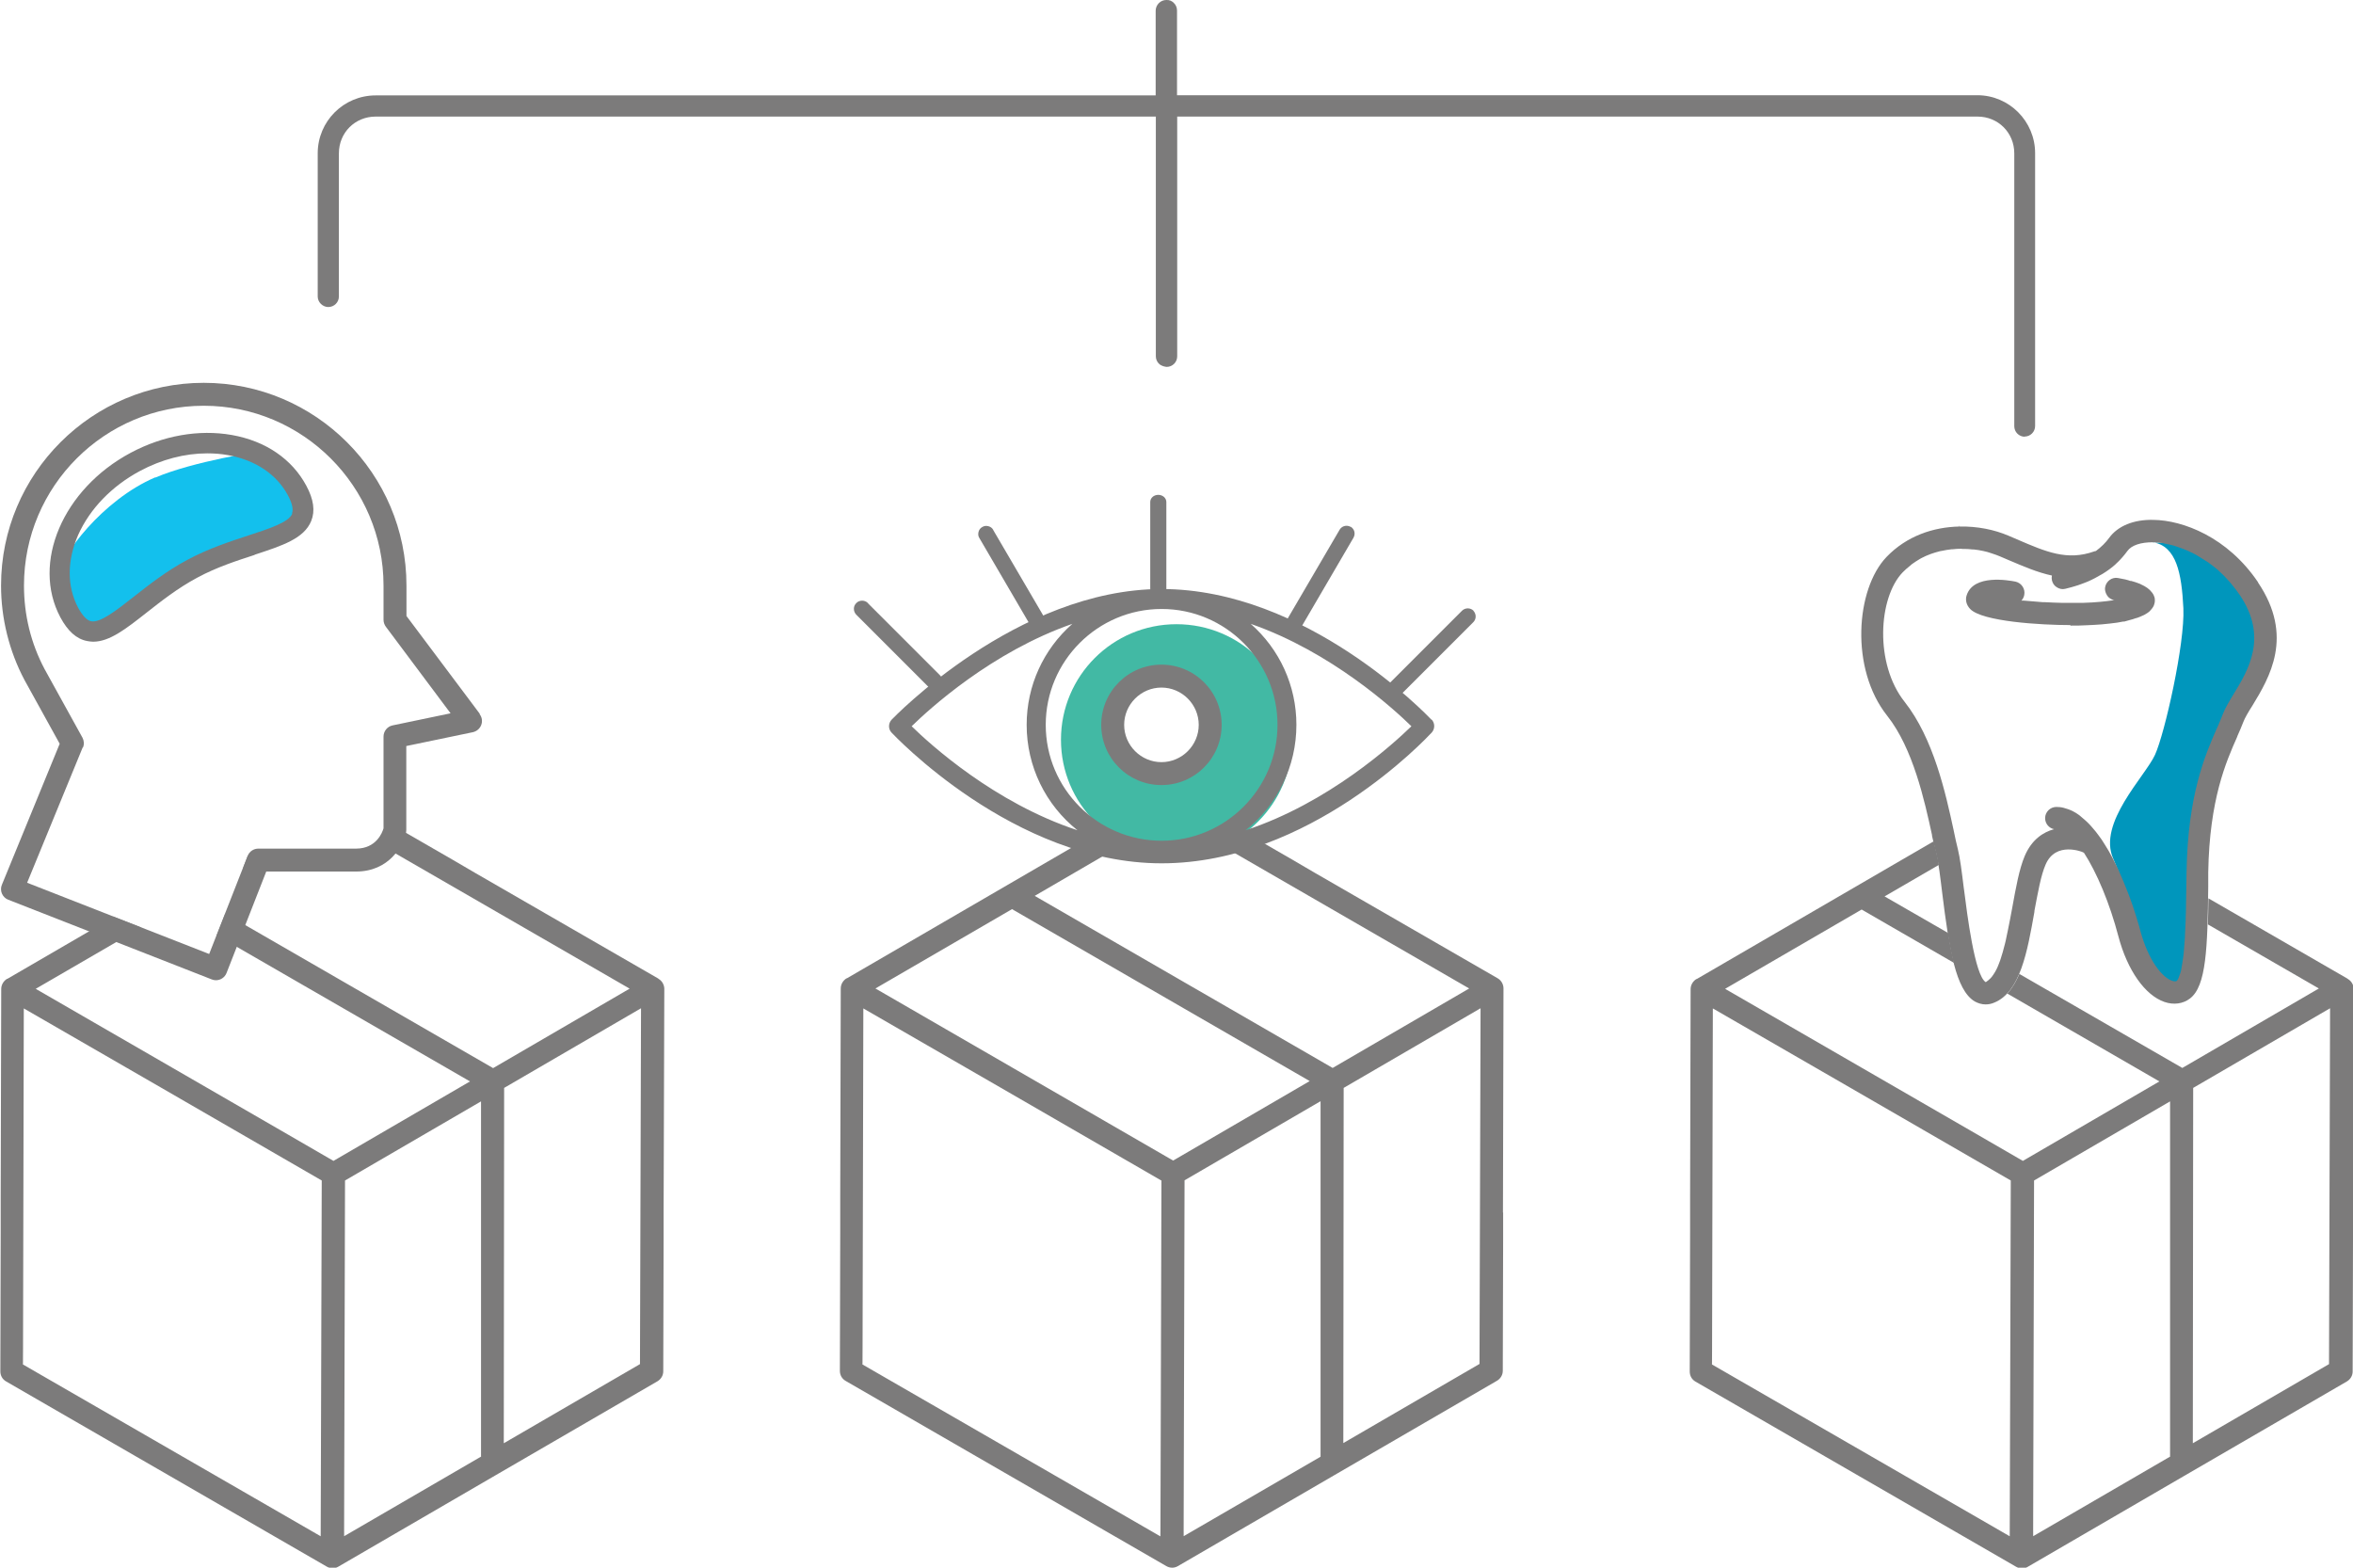
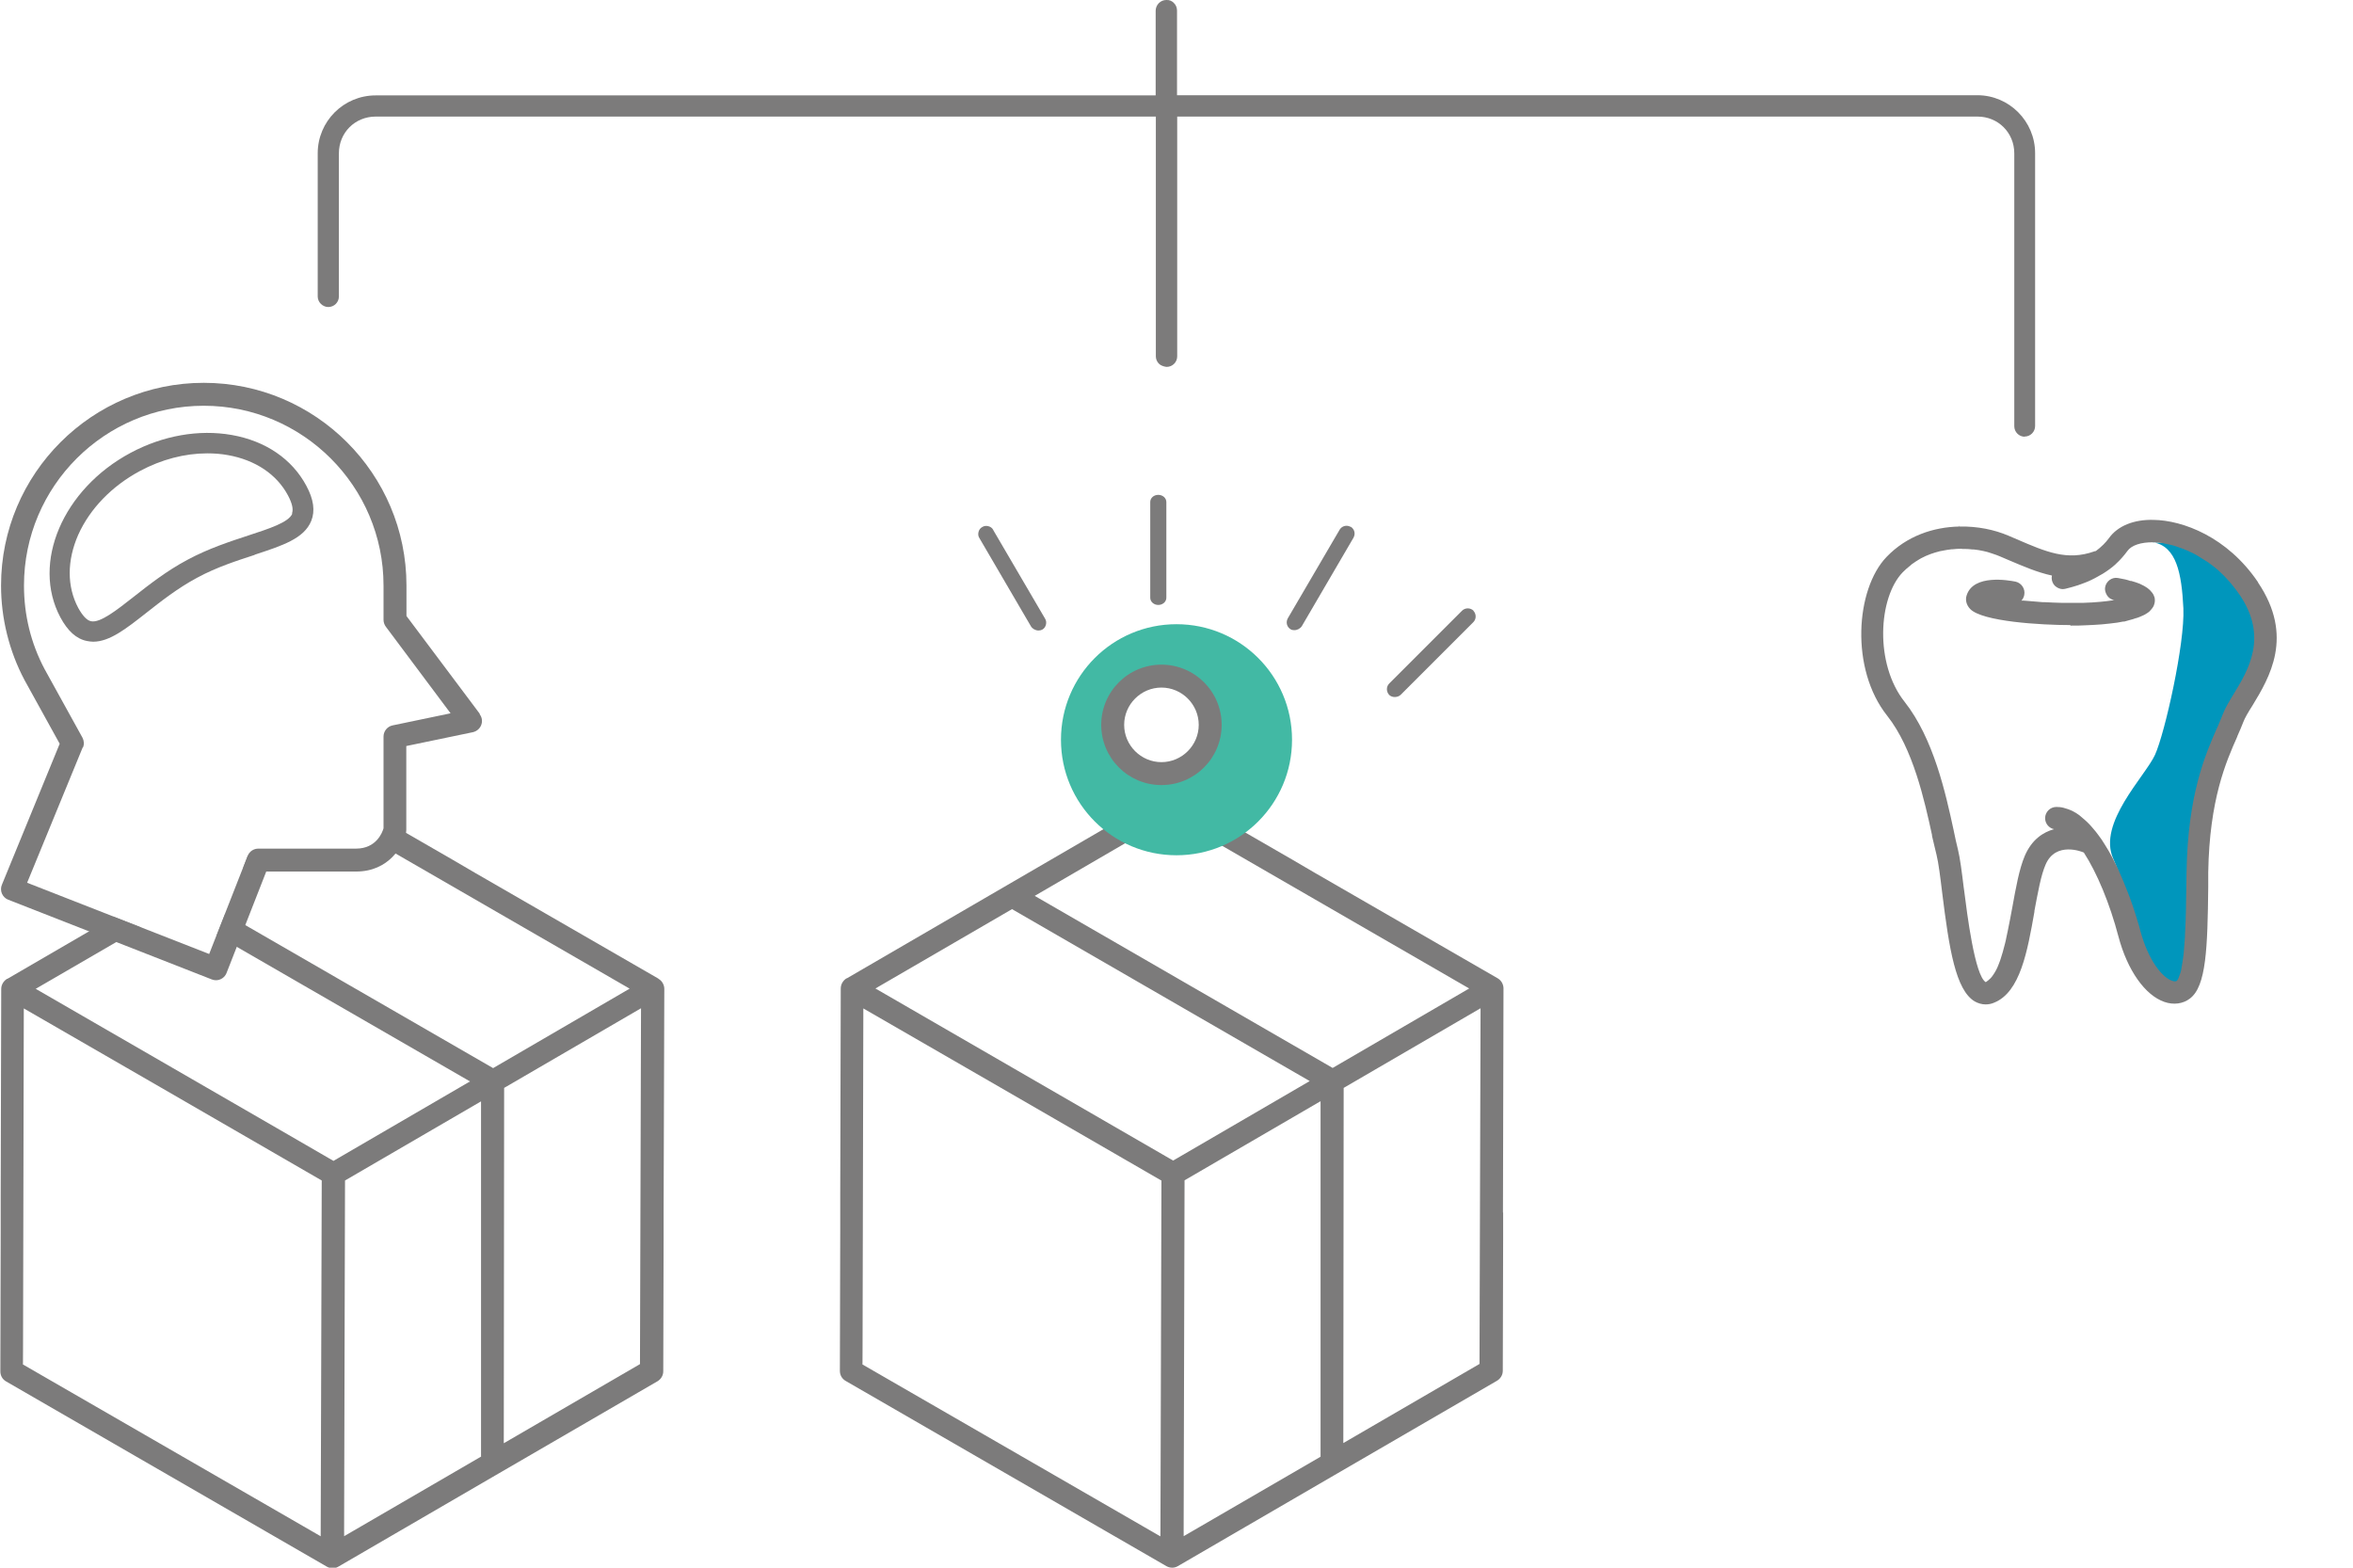
<svg xmlns="http://www.w3.org/2000/svg" id="Ebene_2" viewBox="0 0 134.42 89.56">
  <defs>
    <style> .cls-1 { fill: #42b9a4; } .cls-2 { fill: #7c7b7b; } .cls-3 { fill: #7c7b7b; } .cls-4 { fill: #13c0ed; } .cls-5 { fill: #0096bc; } </style>
  </defs>
  <g id="Ebene_1-2" data-name="Ebene_1">
    <g>
      <path class="cls-3" d="M85.86,69.27l.03-12.81c0-.18-.09-.43-.33-.57l-10.47-6.04-1.3-.76-6.55-3.78c-.2-.12-.45-.12-.66,0l-18.2,10.58s-.01,0-.02,0c-.19.12-.33.33-.33.58l-.03,11.86v2.03s-.02,7.95-.02,7.95c0,.25.12.46.33.58h0s18.32,10.58,18.32,10.58h0c.21.12.46.12.66,0,6.27-3.65,11.48-6.67,18.23-10.59.2-.12.33-.33.33-.57l.02-7.54v-1.5ZM67.62,87.75c0-2.08-.02,7.53.05-20.32l7.77-4.52v20.31s-7.82,4.54-7.82,4.54ZM57.8,51.93l17.02,9.83-7.8,4.54c-1.74-1,6.3,3.64-17.01-9.83l7.8-4.53ZM76.76,62.15l7.82-4.55-.06,20.32-7.78,4.52.02-20.3ZM66.91,46.64l17.02,9.83-7.8,4.54-17.02-9.83,7.8-4.54ZM66.35,67.44c-.08,27.37-.05,18.49-.06,20.33l-17.02-9.82c0-1.18,0,5.43.05-20.34,0,0,15.29,8.82,17.02,9.83Z" />
      <path class="cls-2" d="M115.66,24.94c.33,0,.6-.27.6-.6v-15.59c0-1.82-1.48-3.31-3.3-3.31h-45.72V.6c0-.17-.07-.33-.19-.44-.11-.11-.25-.17-.42-.16-.16,0-.31.06-.43.18-.11.11-.18.27-.18.43v4.84H21.46c-1.83,0-3.31,1.48-3.31,3.31v8.18c0,.16.07.31.18.42.11.11.27.18.42.18.34,0,.61-.27.61-.6v-8.18c0-1.18.92-2.1,2.1-2.1h44.57v13.7c0,.16.07.32.18.42.14.14.35.17.44.18.33,0,.6-.27.6-.6V6.66h45.72c1.18,0,2.1.92,2.1,2.1v15.59c0,.33.27.6.6.6Z" />
-       <path class="cls-4" d="M8.87,27.27c-3.05,1.3-5.42,4.55-5.42,5.4s-.21,1.72.54,2.43,2.13.91,2.13.91l3.32-2.76,5.68-2.56,2.18-1.56-1.66-2.98-.79-.37s-3.79.57-5.97,1.5Z" />
      <path class="cls-2" d="M27.41,40.78l-4.19-5.59v-1.74c0-6.39-5.2-11.58-11.58-11.58S.06,27.06.06,33.45c0,1.87.46,3.74,1.34,5.4l2.01,3.64L.11,50.54c-.07.16-.07.35,0,.51.07.16.2.29.36.35l11.62,4.55c.07.03.16.05.24.05.27,0,.51-.16.61-.41l2.27-5.8h5.13c1.89,0,2.7-1.47,2.86-2.25,0-.04.01-.09.01-.13v-4.79l3.8-.79c.22-.05.4-.2.48-.41.08-.21.05-.44-.09-.62ZM4.74,42.7c.08-.18.06-.39-.03-.56l-2.16-3.91c-.79-1.49-1.18-3.1-1.18-4.78,0-5.67,4.61-10.27,10.27-10.27s10.27,4.61,10.27,10.27v1.96c0,.14.05.28.13.39l3.7,4.95-3.31.69c-.3.06-.52.33-.52.64v5.24c-.07.25-.42,1.16-1.57,1.16h-5.58c-.27,0-.51.16-.61.41l-2.2,5.61-10.4-4.07,3.17-7.72Z" />
      <path class="cls-2" d="M14.55,31.69c1.58-.52,2.82-.92,3.23-1.93.23-.57.14-1.23-.28-2.01-.82-1.53-2.33-2.56-4.26-2.9-1.88-.33-3.93.03-5.78,1.02-3.87,2.07-5.67,6.29-4.01,9.4.42.78.91,1.23,1.52,1.35.12.02.24.04.35.04.94,0,1.87-.73,3.04-1.65.84-.66,1.79-1.41,2.91-2.01,1.11-.6,2.27-.97,3.28-1.3h0ZM16.7,29.34c-.2.5-1.32.86-2.51,1.25-1.06.35-2.27.74-3.48,1.39-1.2.64-2.19,1.42-3.08,2.12-.98.77-1.91,1.5-2.43,1.39-.24-.05-.48-.31-.73-.76-.65-1.22-.65-2.7,0-4.18.67-1.49,1.92-2.78,3.52-3.64,1.23-.66,2.56-1.01,3.85-1.01.4,0,.8.03,1.18.1,1.57.28,2.79,1.1,3.43,2.3.24.45.32.8.23,1.03ZM16.64,28.22h0s0,0,0,0Z" />
      <g>
        <g>
          <path class="cls-2" d="M66.17,28.27c-.26,0-.46.18-.46.41v5.47c0,.23.21.41.46.41s.46-.18.46-.41v-5.47c0-.23-.21-.41-.46-.41Z" />
          <path class="cls-2" d="M84.18,34.89c-.18-.18-.48-.18-.66,0l-4.15,4.15c-.09.09-.14.2-.14.33s.05.24.13.33c.08.08.2.12.32.12s.25-.04.34-.13l4.14-4.14c.09-.09.14-.2.14-.33s-.05-.24-.13-.33Z" />
          <path class="cls-2" d="M77.16,30.1c-.11-.06-.23-.08-.35-.05-.12.03-.22.11-.28.21l-2.96,5.06c-.06.11-.08.23-.05.35.03.12.11.22.21.28.06.04.14.05.21.05.17,0,.34-.09.43-.23l2.95-5.05c.06-.11.08-.23.05-.35-.03-.12-.11-.22-.21-.28Z" />
          <path class="cls-2" d="M56.74,30.27c-.06-.11-.16-.18-.28-.21-.12-.03-.24-.02-.35.05-.11.06-.18.16-.21.28-.03.12-.02.25.05.35l2.95,5.05c.09.14.26.23.43.23.08,0,.15-.02.21-.05.11-.06.18-.16.21-.28.03-.12.02-.24-.05-.35l-2.96-5.06Z" />
-           <path class="cls-2" d="M49.58,34.45c-.18-.18-.48-.18-.66,0-.09.09-.14.2-.14.33s.05.24.13.33l4.14,4.14c.09.09.21.13.34.13s.24-.04.33-.12c.09-.09.13-.2.13-.33s-.05-.24-.13-.33l-4.15-4.15Z" />
        </g>
        <path class="cls-1" d="M67.21,35.66c-3.65,0-6.6,2.95-6.6,6.6s2.95,6.6,6.6,6.6,6.6-2.95,6.6-6.6-2.95-6.6-6.6-6.6ZM66.17,44.03c-1.41,0-2.54-1.14-2.54-2.54s1.14-2.54,2.54-2.54,2.54,1.14,2.54,2.54-1.14,2.54-2.54,2.54Z" />
        <g>
-           <path class="cls-2" d="M81.78,41.12c-.29-.3-7.14-7.47-15.42-7.47s-15.36,7.4-15.43,7.47c-.19.21-.19.53,0,.73.07.07,6.97,7.47,15.43,7.47s15.14-7.16,15.43-7.47c.19-.21.19-.53,0-.74ZM72.98,41.41c0,3.65-2.97,6.62-6.62,6.62s-6.62-2.97-6.62-6.62,2.97-6.62,6.62-6.62,6.62,2.97,6.62,6.62ZM61.55,47.43c-4.74-1.56-8.43-4.92-9.47-5.94,1.01-.99,4.58-4.25,9.18-5.85-1.65,1.45-2.61,3.53-2.61,5.77,0,2.37,1.08,4.57,2.9,6.02ZM74.06,41.41c0-2.24-.96-4.32-2.61-5.77,4.6,1.6,8.17,4.86,9.18,5.85-1.04,1.01-4.73,4.38-9.47,5.94,1.82-1.45,2.9-3.65,2.9-6.02Z" />
          <path class="cls-2" d="M66.35,37.97c-1.9,0-3.44,1.54-3.44,3.44s1.54,3.44,3.44,3.44,3.44-1.54,3.44-3.44-1.54-3.44-3.44-3.44ZM68.48,41.41c0,1.17-.96,2.13-2.13,2.13s-2.13-.96-2.13-2.13.96-2.13,2.13-2.13,2.13.96,2.13,2.13Z" />
        </g>
      </g>
      <g>
        <path class="cls-5" d="M123,30.98c1.33.23,1.63,1.75,1.73,3.77.09,2.02-1.06,7.14-1.62,8.37s-3.29,3.89-2.39,5.93c.9,2.04,2.39,7.32,2.39,7.32l2.24-.26v-5.26l1.31-6.93,2.12-4.97.41-4.18-2.75-3.77h-3.43Z" />
        <g>
          <path class="cls-2" d="M118.28,35.74c.31,0,.61,0,.91-.02.3-.01.59-.03.87-.05.32-.03.61-.06.89-.1.12-.02.23-.04.33-.06h.07c.12-.04.24-.06.36-.1.09-.02.18-.05.26-.08l.14-.04h0s.09-.03.13-.05l.07-.03c.05-.02.1-.04.18-.08l.07-.04c.05-.03.15-.09.21-.14l.05-.05c.08-.08.13-.15.17-.21l.04-.07c.05-.12.08-.24.07-.36,0-.1-.03-.19-.08-.29h0s-.04-.06-.04-.06c0,0,0-.01-.01-.02l-.04-.05c-.13-.18-.34-.33-.63-.46l-.06-.03c-.15-.06-.3-.11-.48-.16h-.05c-.1-.04-.2-.06-.31-.09-.13-.03-.27-.05-.41-.08-.34-.06-.67.18-.73.53-.02.11,0,.23.05.35l.07.13c.05.07.11.13.17.16.07.05.15.08.24.09.02,0,.03,0,.05,0-.02,0-.03,0-.05,0-.04,0-.08.01-.12.02-.21.03-.43.06-.67.08-.31.03-.65.05-1,.06-.02,0-.05,0-.08,0-.33,0-.67,0-1,0h-.14c-.33-.01-.67-.02-.99-.04h-.11c-.34-.03-.66-.05-.96-.08-.05,0-.09-.01-.13-.01h-.11c.08-.09.14-.2.16-.32.07-.34-.15-.68-.49-.76-.4-.08-2.41-.44-2.8.78-.09.27-.01.56.2.78.69.72,4.04.92,5.72.92ZM122.39,34.83s0,0,0,0h0s0,0,0,0Z" />
          <path class="cls-2" d="M129,33.27c-1.75-2.6-4.31-3.55-5.98-3.57-1.11-.03-2.04.34-2.54,1.04-.19.26-.44.51-.75.74-.03,0-.06.01-.09.02-1.55.55-2.75.03-4.42-.69l-.49-.21c-.8-.34-1.76-.54-2.78-.52l-.02-.07v.07c-1.47.03-3,.53-4.16,1.74-1.76,1.84-2.09,6.39.04,9.07,1.48,1.87,2.13,4.84,2.56,6.81v.05c.1.41.18.78.26,1.09.11.44.22,1.31.32,2.15.4,3.23.77,5.57,1.86,6.22.2.11.41.17.62.17.17,0,.33-.03.49-.1,1.49-.6,1.9-2.93,2.3-5.19v-.05c.2-1.05.37-2.04.64-2.65.58-1.35,2.11-.72,2.17-.69h.01c.75,1.15,1.49,2.93,1.98,4.8.51,1.93,1.52,3.36,2.63,3.74.52.18,1.06.11,1.46-.2.93-.71,1-2.88,1.04-6.37v-.84c.07-4.16,1.02-6.31,1.65-7.73l.02-.06c.12-.27.23-.52.32-.76.1-.27.31-.62.54-.98.95-1.57,2.4-3.94.31-7.03ZM112.08,31.36h.14c.14,0,.3.01.47.03.02,0,.04,0,.07,0,.19.02.37.05.55.09.15.03.29.07.43.12l.09.03c.14.05.28.09.41.15l.49.21c.85.36,1.65.71,2.49.89-.02.09-.02.18,0,.27.04.17.13.31.28.4.14.09.31.13.47.09.01,0,.07-.02.12-.03l.23-.06c.05-.01.1-.03.14-.04l.26-.08c.07-.02.15-.05.25-.09l.26-.1c.31-.13.6-.29.89-.46.26-.16.51-.34.72-.53l.07-.07c.09-.08.17-.16.24-.24.03-.03.06-.07.09-.1.08-.09.19-.22.29-.36.23-.33.78-.51,1.48-.5.17,0,.38.02.57.05l.06.02c.23.04.46.09.69.17.25.08.52.18.79.31l.06.03s.06.02.09.04c.11.05.22.12.32.18.1.06.2.12.29.18l.08.05c.06.04.13.08.19.12.2.14.37.28.54.42.02.02.05.04.08.08l.08.07c.14.13.28.27.42.43.05.06.11.12.16.18.21.25.37.46.52.68,1.63,2.41.49,4.29-.35,5.66-.26.43-.49.81-.63,1.18-.08.21-.18.44-.29.7l-.03.06c-.67,1.52-1.67,3.82-1.74,8.23l-.03,1.85c0,.27-.01.54-.02.8v.1c-.01.29-.03.57-.04.84v.1c-.02.27-.04.53-.06.78-.01.13-.02.25-.04.38-.01.1-.03.2-.05.34-.01.08-.03.17-.04.24l-.02.12s-.02.09-.03.13c0,.02-.01.04-.02.07l-.11.31s-.02.03-.04.07l-.02.04s-.03.04-.03.04c-.04.03-.11.06-.28,0-.56-.19-1.36-1.17-1.81-2.86-.05-.19-.1-.38-.17-.59l-.05-.17c-.05-.15-.1-.31-.15-.47l-.02-.05s-.03-.1-.04-.13c-.06-.17-.12-.35-.19-.53l-.05-.13c-.18-.47-.37-.94-.57-1.38l-.06-.13c-.09-.18-.18-.36-.27-.54l-.08-.15c-.1-.19-.2-.37-.33-.57l-.03-.05c-.13-.22-.26-.41-.4-.59-.09-.12-.18-.24-.28-.35-.04-.05-.08-.09-.12-.14-.07-.07-.13-.15-.22-.23-.04-.04-.08-.08-.12-.11-.09-.08-.17-.15-.28-.24-.02-.02-.05-.04-.06-.05-.11-.08-.22-.15-.37-.23l-.11-.05c-.1-.04-.19-.08-.28-.1-.05-.02-.1-.03-.13-.04-.15-.04-.29-.05-.42-.05-.35,0-.64.29-.64.64,0,.31.22.57.51.63-.62.17-1.27.59-1.67,1.52-.32.75-.51,1.82-.72,2.98-.08.43-.16.86-.25,1.29l-.08.38c-.02.12-.05.24-.08.36-.04.16-.08.32-.13.49-.04.13-.08.26-.12.39l-.03.09c-.04.12-.09.23-.14.36-.04.1-.09.19-.14.28,0,.01-.02.03-.03.05-.05.08-.1.16-.17.25-.05.06-.1.11-.16.16,0,0-.02.01-.03.03-.06.04-.11.08-.15.11-.63-.37-1.07-3.93-1.24-5.27l-.02-.14c-.11-.9-.21-1.68-.33-2.17-.08-.31-.16-.68-.25-1.12-.45-2.08-1.14-5.22-2.8-7.32-1.72-2.17-1.5-5.94-.11-7.39.13-.13.27-.26.45-.4l.08-.07c.15-.11.31-.21.46-.3l.09-.05c.16-.08.32-.16.52-.23.16-.06.34-.11.53-.16l.11-.02c.19-.04.37-.07.55-.09h.05c.17-.02.34-.03.54-.03Z" />
        </g>
      </g>
      <g>
        <path class="cls-3" d="M114.82,87.75c0-.64,0,.09,0,0h0Z" />
-         <path class="cls-3" d="M119.05,48.7s0,0-.01,0c0,0-.04-.02-.09-.03l.12.07s-.01-.02-.02-.03Z" />
-         <path class="cls-3" d="M134.09,55.9l-7.93-4.58c0,.53-.02,1.03-.03,1.49l6.34,3.66-7.8,4.54-9.31-5.37c-.19.44-.41.82-.69,1.12l8.69,5.02-7.8,4.54c-.1-.06-2.36-1.37-17.01-9.83l7.8-4.53,5.28,3.05c-.13-.51-.24-1.08-.34-1.71l-3.63-2.09,3.1-1.8c-.03-.21-.07-.4-.1-.53-.06-.24-.12-.52-.19-.82l-13.54,7.87s-.01,0-.02,0c-.19.12-.33.33-.33.58l-.03,11.86v2.03s-.02,7.95-.02,7.95c0,.25.12.46.33.58h0s18.32,10.58,18.32,10.58h0c.21.12.46.12.66,0,6.27-3.65,11.48-6.67,18.23-10.59.2-.12.33-.33.33-.57l.02-7.54v-1.5s.04-12.81.04-12.81c0-.18-.09-.43-.33-.57ZM114.82,87.77l-17.02-9.82c0-1.18,0,5.43.05-20.34,0,0,15.29,8.82,17.02,9.83-.05,17.41-.06,20.15-.06,20.31,0,0,0,0,0,.02ZM115.54,66.3h0c-.59-.34-.05-.03,0,0ZM123.96,83.22l-7.81,4.54c0-2.08-.02,7.53.05-20.32l7.77-4.52v20.31ZM133.05,77.93l-7.78,4.52.02-20.3,7.82-4.55-.06,20.32Z" />
      </g>
      <g>
        <polygon class="cls-3" points="14.16 48.88 13.89 49.58 15.01 48.93 14.16 48.88" />
        <path class="cls-3" d="M18.33,87.75c0-.64,0,.09,0,0h0Z" />
        <path class="cls-3" d="M37.6,55.9l-10.47-6.04-1.3-.76-2.74-1.58-1.03.93,13.91,8.03-7.8,4.54-15.3-8.83-.49,1.24,14.47,8.35-7.8,4.54c-.1-.06-2.36-1.37-17.01-9.83l6.03-3.5-1.56-.61-6.09,3.54s-.01,0-.02,0c-.19.12-.33.33-.33.58l-.03,11.86v2.03s-.02,7.95-.02,7.95c0,.25.12.46.33.58h0s18.32,10.58,18.32,10.58h0c.21.12.46.12.66,0,6.27-3.65,11.48-6.67,18.23-10.59.2-.12.33-.33.33-.57l.02-7.54v-1.5s.04-12.81.04-12.81c0-.18-.09-.43-.33-.57ZM18.33,87.77L1.31,77.95c0-1.18,0,5.43.05-20.34,0,0,15.29,8.82,17.02,9.83-.05,17.41-.06,20.15-.06,20.31,0,0,0,0,0,.02ZM19.05,66.3h0c-.59-.34-.05-.03,0,0ZM27.47,83.22l-7.81,4.54c0-2.08-.02,7.53.05-20.32l7.77-4.52v20.31ZM36.56,77.93l-7.78,4.52.02-20.3,7.82-4.55-.06,20.32Z" />
      </g>
    </g>
  </g>
</svg>